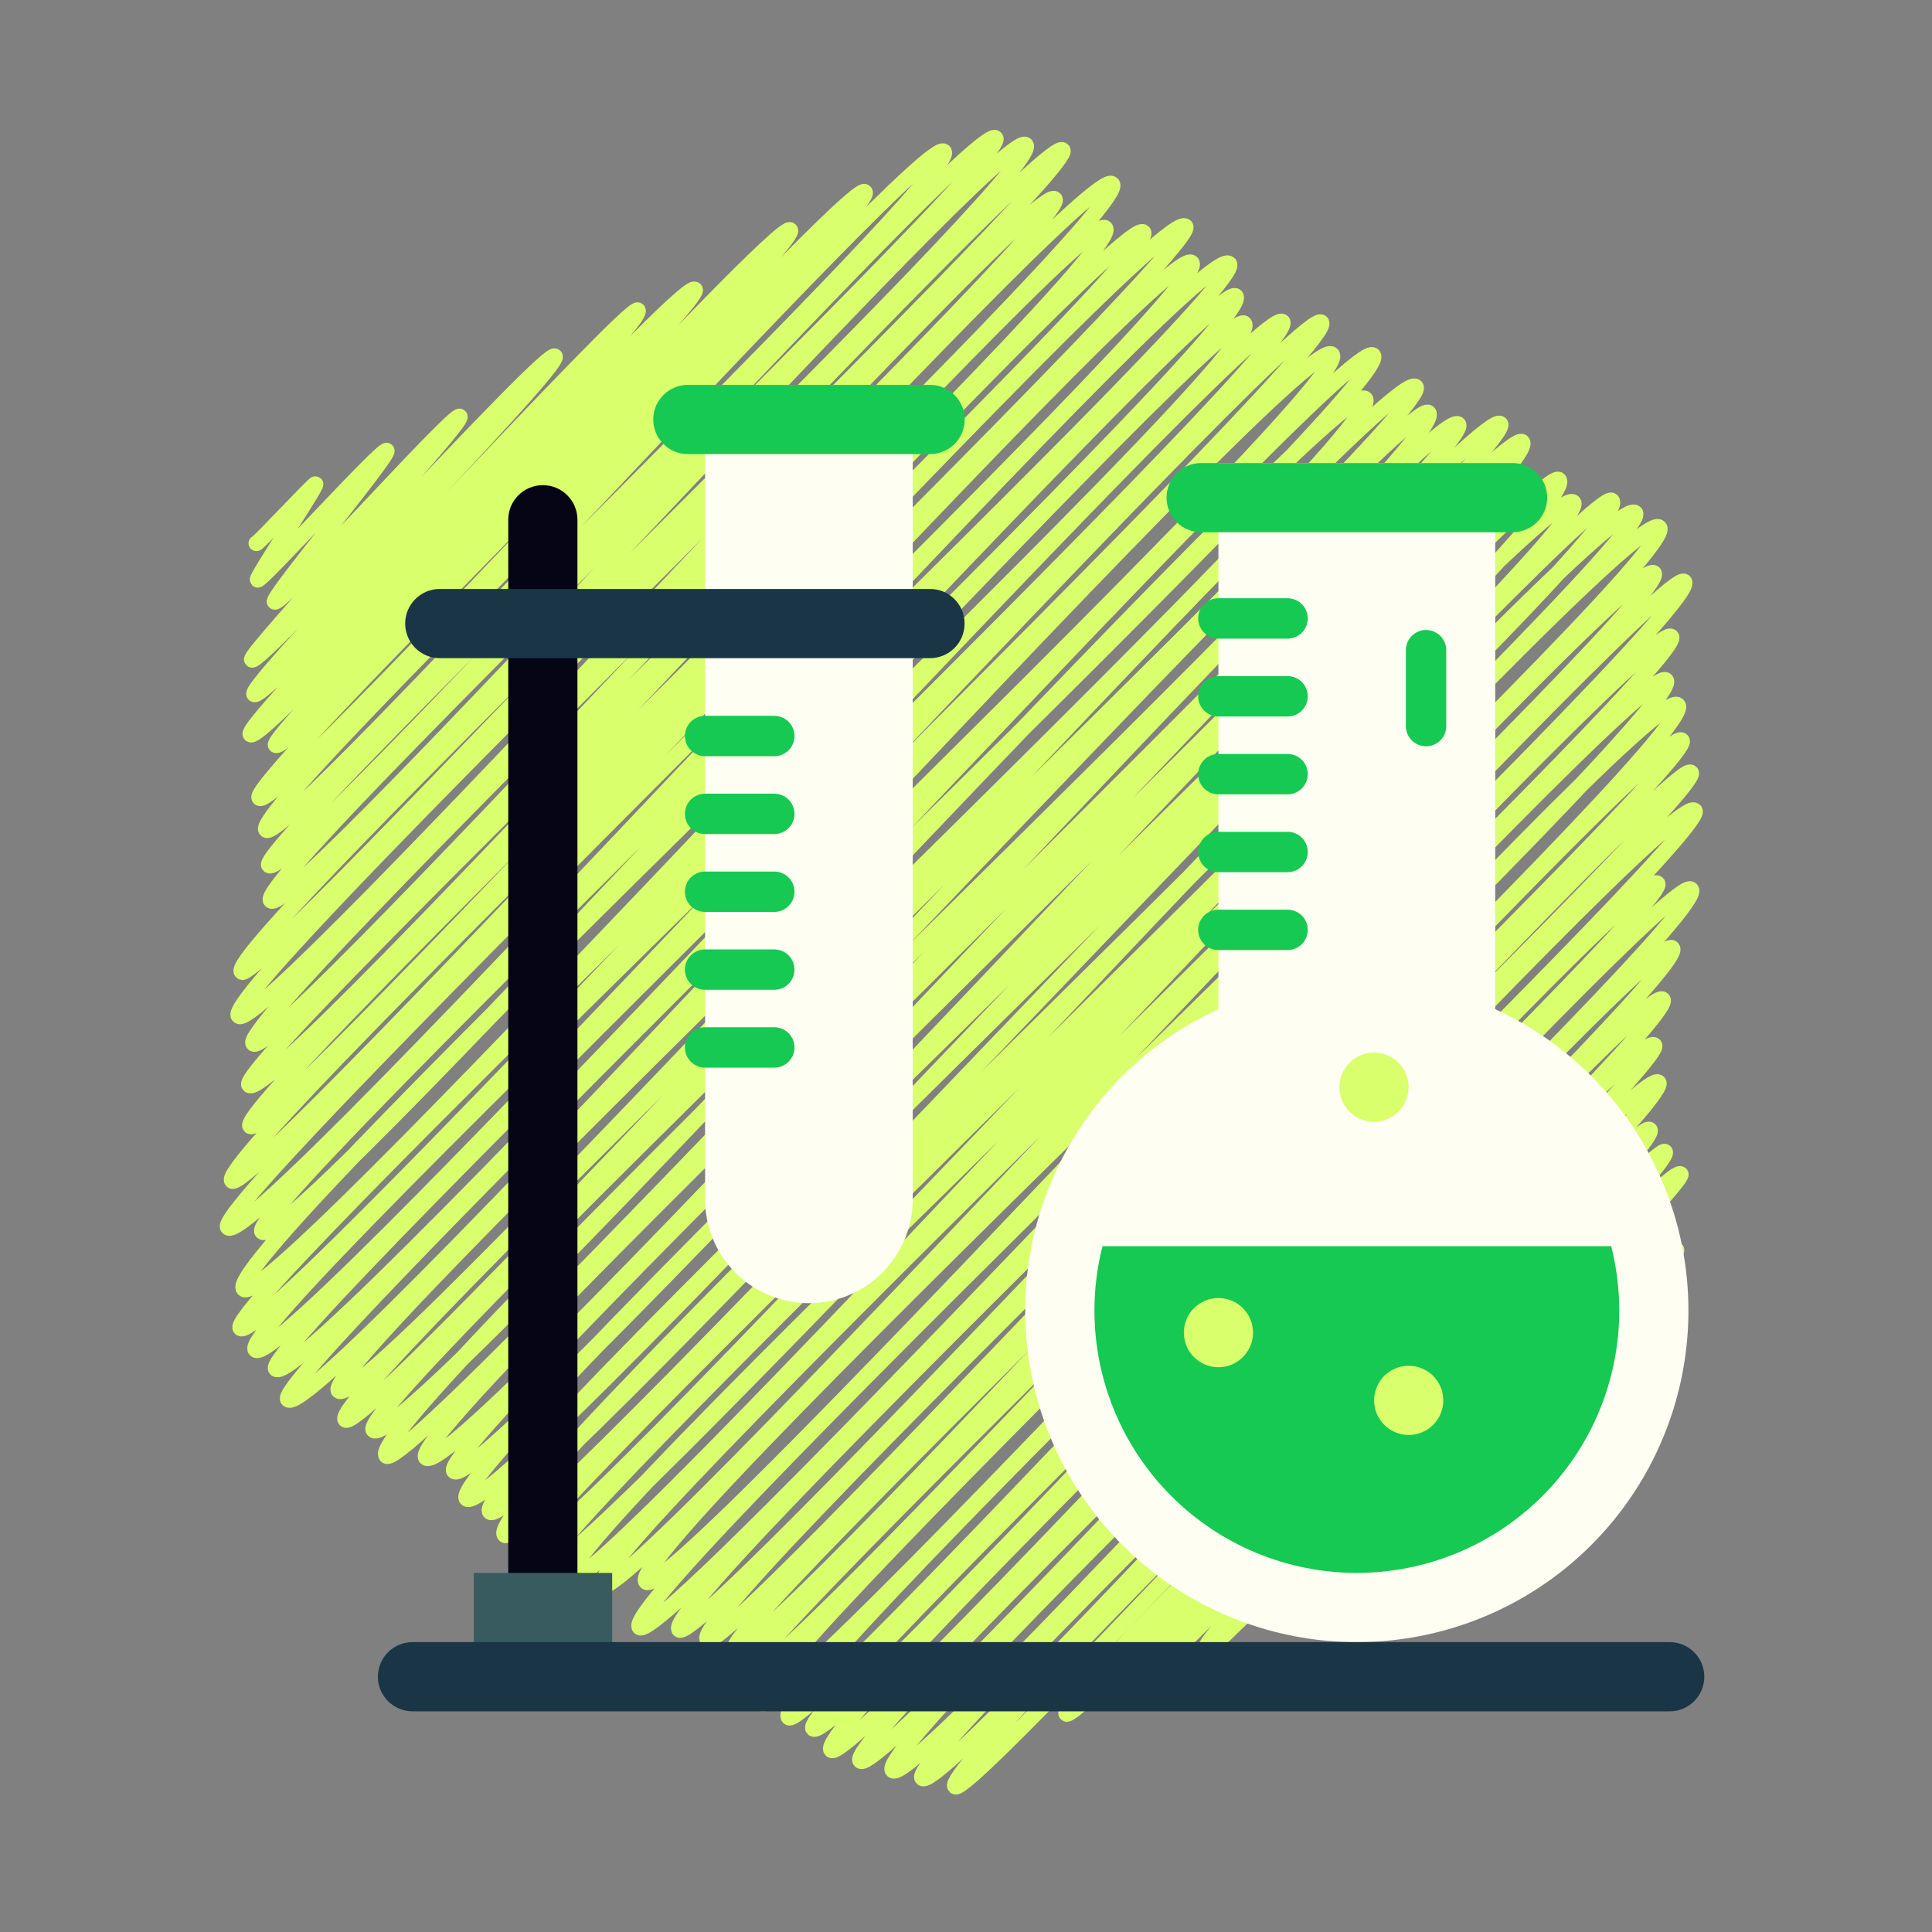
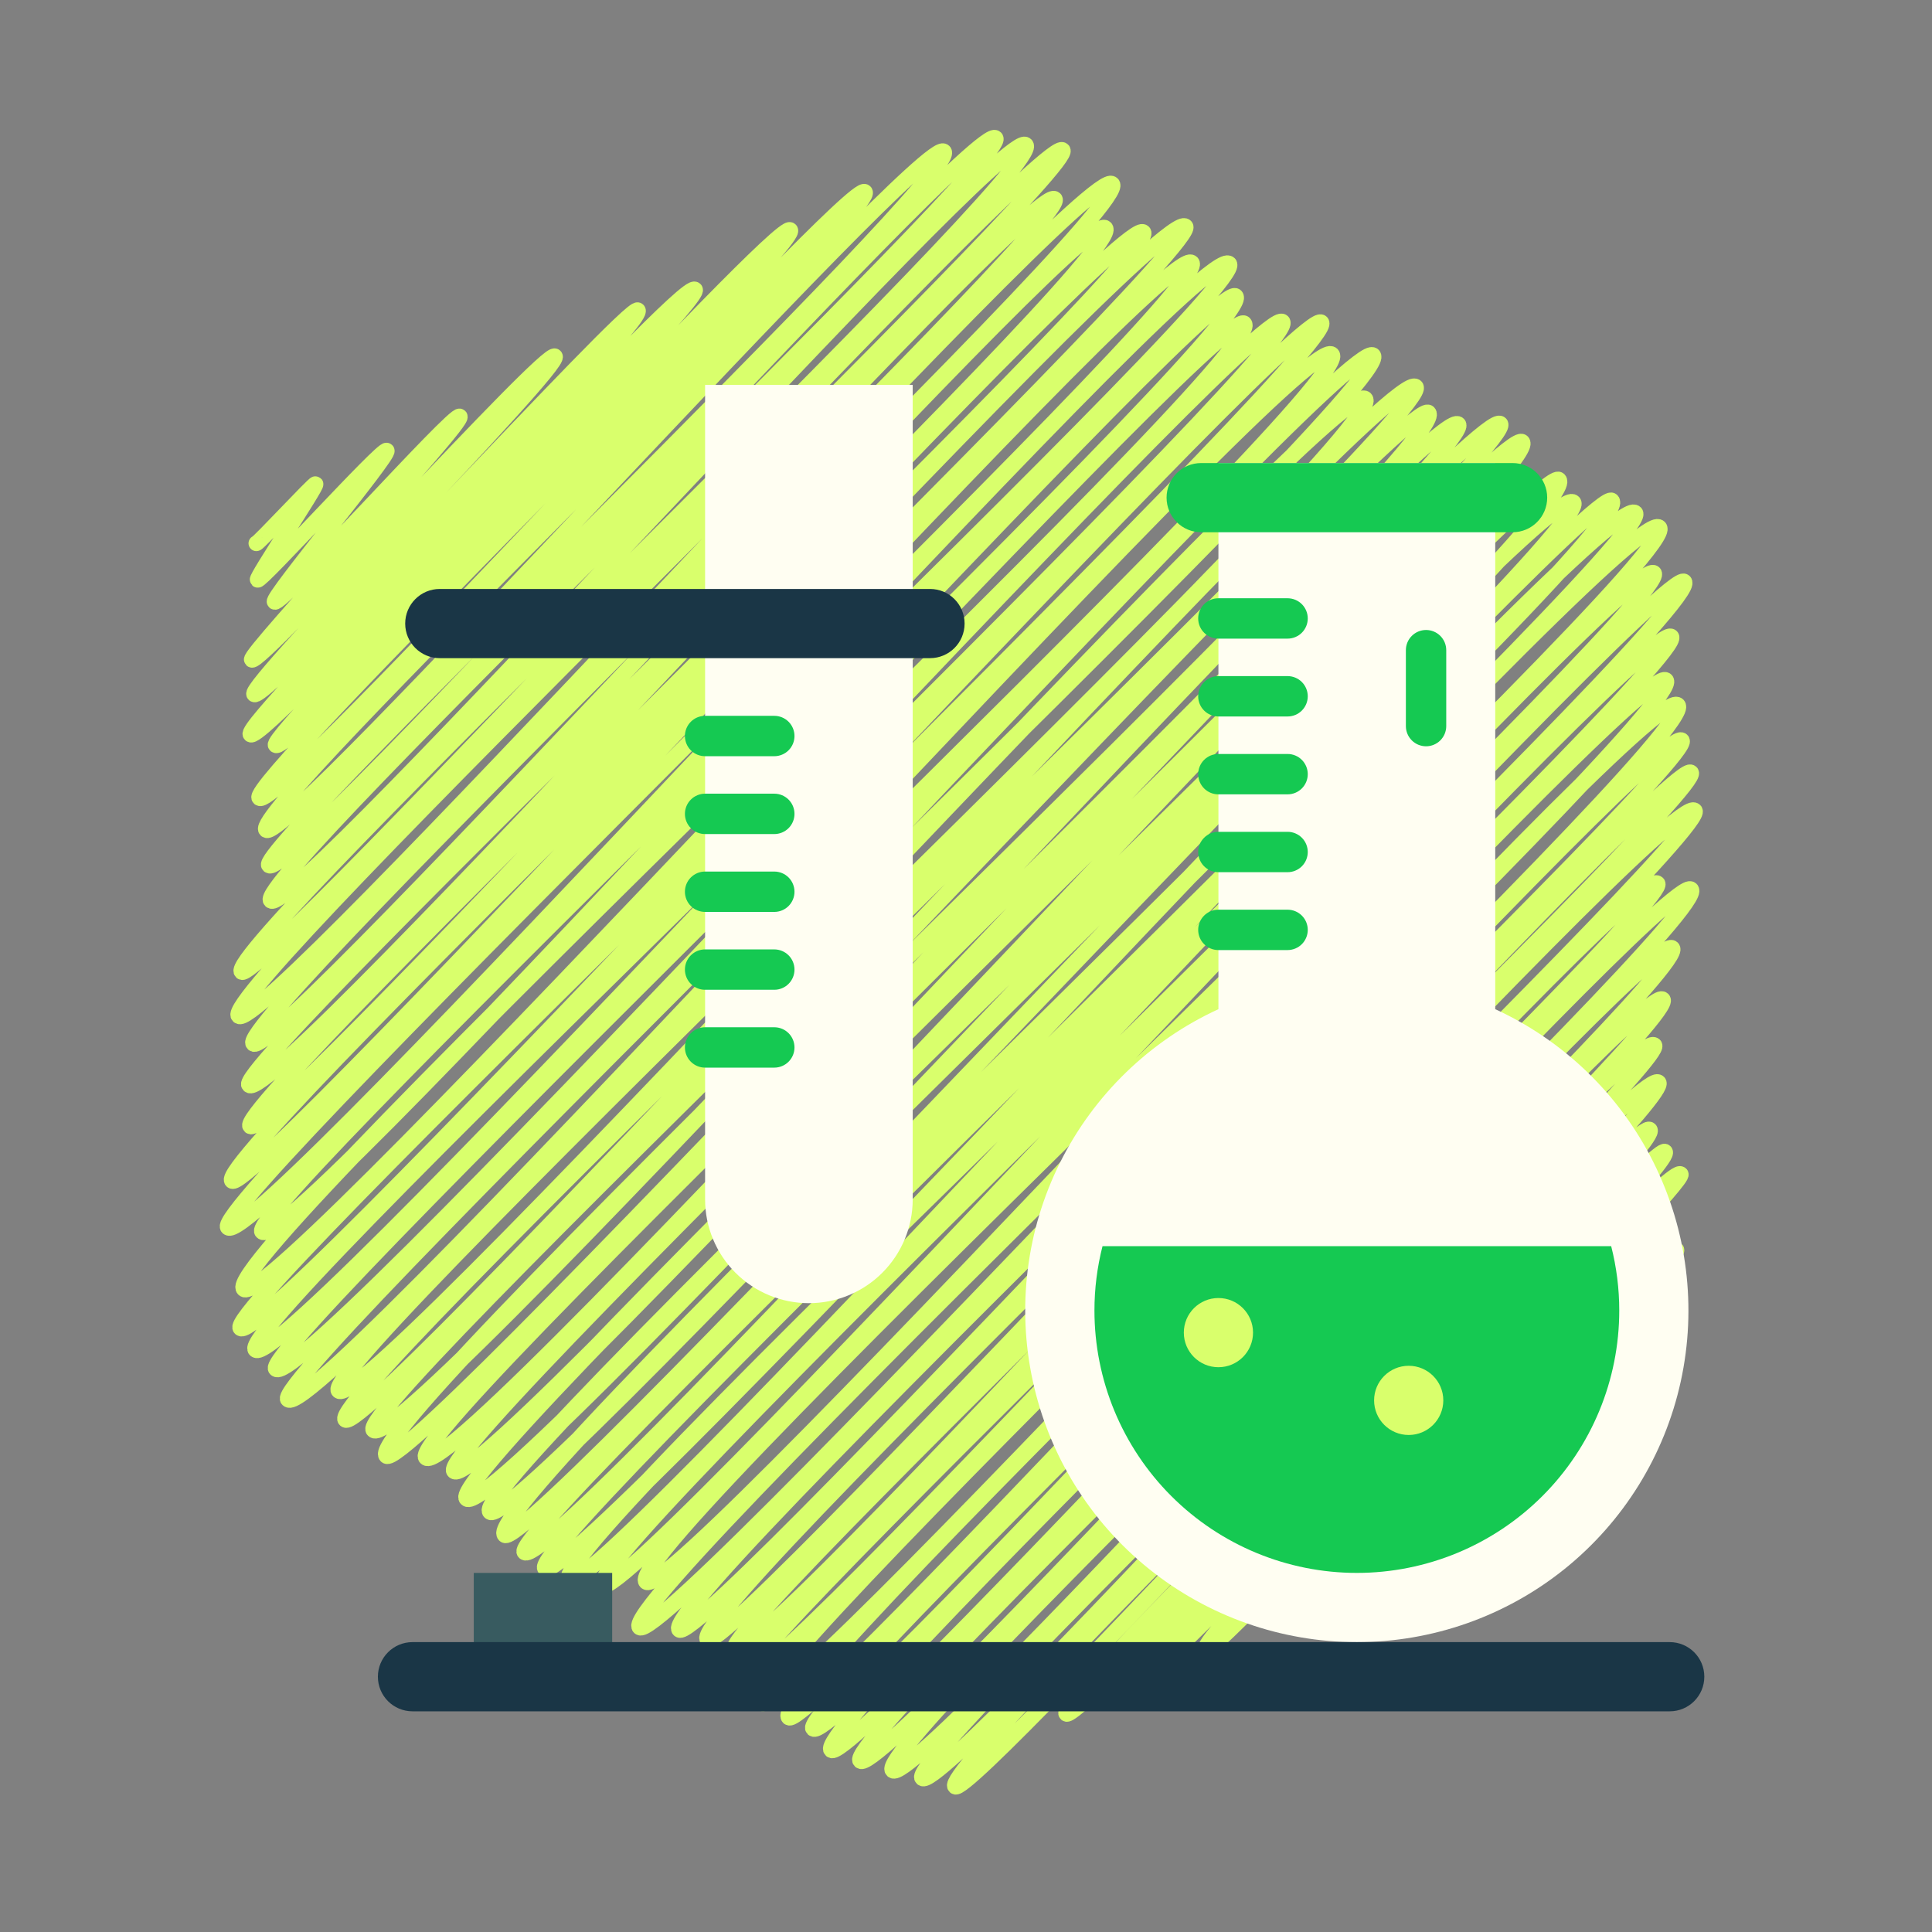
<svg xmlns="http://www.w3.org/2000/svg" width="252" height="252" viewBox="0 0 252 252" fill="none">
  <rect x="0" y="0" width="252" height="252" fill="#808080" stroke="none" />
  <g clip-path="url(#clip0_2058_17856)">
    <path d="M33.438 70.866C33.584 71.015 41.01 62.993 41.155 63.142C41.391 63.384 33.355 75.366 33.607 75.625C33.956 75.982 49.971 58.296 50.439 58.777C50.944 59.294 35.328 77.99 35.82 78.495C36.535 79.229 59.314 53.656 59.966 54.325C60.723 55.101 32.236 85.428 32.844 86.051C33.787 87.019 71.316 45.396 72.375 46.482C73.508 47.644 32.077 89.454 33.151 90.556C34.498 91.938 82.171 39.422 83.191 40.468C84.68 41.996 31.346 94.431 32.677 95.797C34.261 97.422 89.056 36.137 90.648 37.771C91.995 39.152 34.807 96.006 35.959 97.187C37.656 98.928 101.523 28.427 103.069 30.012C104.703 31.688 32.051 102.258 33.831 104.084C36 106.31 111 23.182 112.805 25.034C114.838 27.12 32.333 105.806 34.714 108.249C37.104 110.7 120.628 17.215 123.114 19.764C125.771 22.49 33.123 110.86 35.082 112.87C37.587 115.439 127.312 15.404 129.851 18.01C132.201 20.421 32.752 114.832 35.321 117.469C38.072 120.291 130.962 15.993 133.795 18.9C136.853 22.037 28.805 123.987 31.52 126.772C33.617 128.923 136.101 17.016 138.604 19.585C140.894 21.934 28.153 129.469 31.127 132.52C34.072 135.541 134.813 23.125 137.58 25.964C140.001 28.449 30.413 133.435 33.04 136.131C35.794 138.956 141.898 20.751 145.064 23.999C148.288 27.306 30.081 139.055 32.492 141.528C35.663 144.782 141.131 26.626 144.169 29.743C147.479 33.139 30.105 144.299 32.638 146.899C35.058 149.381 146.224 27.305 149.134 30.291C151.879 33.106 27.382 151.068 30.26 154.02C32.813 156.64 151.237 26.063 154.623 29.537C157.187 32.168 26.876 157.175 29.73 160.103C33.224 163.687 152.012 30.755 155.44 34.272C158.679 37.594 31.451 157.852 34.193 160.665C37.786 164.351 156.586 30.567 160.329 34.407C163.5 37.661 27.919 164.159 31.797 168.138C35.419 171.854 158.209 35.59 161.177 38.634C164.685 42.234 28.557 170.365 31.363 173.243C34.514 176.476 159.348 39.175 162.288 42.192C166.146 46.149 30.025 172.671 33.325 176.057C36.966 179.792 164.185 38.803 167.277 41.975C170.31 45.087 33.276 175.777 35.984 178.555C39.68 182.347 169.465 39.102 172.348 42.059C175.302 45.09 34.745 179.647 37.56 182.536C41.317 186.39 169.849 42.256 173.728 46.236C177.519 50.125 40.964 178.109 44.176 181.404C47.864 185.188 175.763 42.925 179.101 46.349C182.669 50.01 41.989 182.041 45.046 185.178C47.887 188.092 174.42 48.27 178.075 52.02C181.869 55.912 45.671 183.414 48.713 186.535C52.609 190.532 181.053 46.746 184.665 50.452C187.75 53.617 46.465 185.865 50.392 189.893C53.413 192.993 183.388 50.821 186.323 53.831C190.185 57.794 52.105 186.584 55.56 190.129C59.506 194.177 186.755 51.795 190.214 55.345C193.257 58.466 56.1 188.684 59.224 191.89C62.932 195.694 192.487 51.992 195.697 55.286C198.583 58.246 57.287 191.812 60.857 195.475C64.774 199.493 195.423 54.438 198.552 57.648C202.204 61.394 60.283 193.485 63.91 197.206C67.333 200.717 196.321 59.179 199.029 61.957C201.785 64.784 61.811 196.094 65.829 200.217C68.749 203.212 200.466 59.637 203.334 62.579C207.322 66.67 65.67 199.651 68.415 202.467C71.892 206.034 201.383 61.586 205.224 65.526C208.594 68.983 68.081 201.487 71.091 204.575C74.326 207.894 207.506 62.502 210.233 65.299C214.239 69.409 70.159 201.974 74.206 206.126C77.527 209.533 209.353 62.86 213.295 66.903C216.473 70.165 75.151 203.23 78.593 206.762C81.819 210.071 212.496 64.766 216.425 68.797C220.104 72.571 80.261 202.205 84.281 206.329C87.7 209.837 212.566 71.509 215.729 74.754C218.764 77.868 79.884 208.627 83.422 212.257C86.589 215.506 216.91 73.022 219.682 75.867C222.941 79.21 85.176 209.06 88.597 212.57C91.417 215.464 214.954 79.927 217.995 83.048C220.753 85.878 88.897 210.382 92.286 213.859C94.876 216.515 214.144 85.488 217.299 88.726C220.645 92.158 93.287 212.497 95.832 215.108C99.042 218.401 215.144 88.176 218.847 91.975C222.455 95.676 94.539 216.158 97.188 218.876C100.122 221.886 216.45 93.586 219.368 96.579C221.865 99.141 95.812 218.509 99.329 222.117C102.557 225.429 218.02 98.154 220.565 100.765C222.963 103.226 99.299 220.336 102.883 224.013C105.435 226.631 217.766 102.358 221.052 105.73C223.636 108.381 103.542 222.892 106.06 225.476C108.905 228.394 213.236 112.195 216.197 115.233C218.48 117.576 105.37 225.138 108.422 228.269C111.114 231.03 217.694 113.054 220.574 116.008C223.732 119.248 109.377 226.768 112.213 229.678C115.055 232.594 215.348 120.826 218.119 123.669C220.989 126.614 113.383 227.792 116.427 230.916C119.38 233.945 214.171 127.581 216.882 130.363C219.442 132.989 117.759 229.336 120.288 231.93C122.997 234.71 212.9 133.374 215.788 136.337C217.882 138.485 122.167 230.545 124.582 233.023C126.548 235.041 213.6 138.387 216.33 141.187C218.575 143.491 137.367 221.771 139.083 223.531C140.77 225.261 213.171 145.291 215.184 147.356C217.183 149.407 146.584 217.096 148.449 219.009C150.333 220.942 215.713 148.734 217.167 150.226C218.877 151.981 155.579 213.482 157.245 215.191C158.443 216.42 217.467 151.356 219.221 153.155C220.253 154.214 168.623 206.058 169.819 207.285C170.862 208.355 214.64 160.432 215.622 161.439C216.503 162.344 176.438 203.26 177.431 204.279C178.343 205.214 217.542 161.871 218.656 163.015C219.458 163.837 191.323 193.847 192.158 194.704C192.908 195.473 213.91 171.663 214.536 172.305C214.892 172.671 201.645 189.964 202.029 190.358C202.329 190.665 216.278 175.305 216.668 175.705" stroke="#D9FF6C" stroke-width="2.043" stroke-linecap="round" stroke-linejoin="round" />
-     <path d="M66.292 212.868C66.292 215.361 68.313 217.382 70.805 217.382C73.298 217.382 75.319 215.361 75.319 212.868V67.795C75.319 65.302 73.298 63.281 70.805 63.281C68.313 63.281 66.292 65.302 66.292 67.795V212.868Z" fill="#050515" />
    <path d="M61.796 217.382H79.849V205.162H61.796V217.382Z" fill="#385B60" />
    <path d="M158.924 131.632V60.398H195.031V131.632C203.996 135.75 211.285 142.81 215.687 151.64C220.089 160.47 221.339 170.539 219.232 180.178C217.124 189.816 211.784 198.444 204.099 204.631C196.413 210.818 186.843 214.191 176.977 214.191C167.111 214.191 157.541 210.818 149.855 204.631C142.17 198.444 136.83 189.816 134.722 180.178C132.615 170.539 133.866 160.47 138.267 151.64C142.669 142.81 149.958 135.75 158.924 131.632Z" fill="#FFFEF2" />
    <path d="M186.008 97.342C186.706 97.342 187.375 97.064 187.869 96.571C188.363 96.077 188.64 95.407 188.64 94.709V84.805C188.64 84.107 188.363 83.437 187.869 82.944C187.375 82.45 186.706 82.172 186.008 82.172C185.309 82.172 184.64 82.45 184.146 82.944C183.652 83.437 183.375 84.107 183.375 84.805V94.709C183.375 95.407 183.653 96.077 184.146 96.57C184.64 97.064 185.309 97.341 186.008 97.342Z" fill="#15C952" />
    <path d="M142.754 170.936C142.754 180.013 146.36 188.719 152.779 195.138C159.197 201.556 167.903 205.162 176.98 205.162C186.058 205.162 194.763 201.556 201.182 195.138C207.601 188.719 211.207 180.013 211.207 170.936C211.208 168.105 210.854 165.284 210.154 162.541H143.807C143.107 165.284 142.753 168.105 142.754 170.936Z" fill="#15C952" />
    <path d="M156.674 60.397H197.295C199.787 60.397 201.808 62.417 201.808 64.91C201.808 67.403 199.787 69.423 197.295 69.423H156.674C154.182 69.423 152.161 67.403 152.161 64.91C152.161 62.417 154.182 60.397 156.674 60.397Z" fill="#15C952" />
    <path d="M158.918 83.299H167.945C168.643 83.299 169.313 83.022 169.807 82.528C170.3 82.034 170.578 81.365 170.578 80.666C170.578 79.968 170.3 79.298 169.807 78.805C169.313 78.311 168.643 78.034 167.945 78.034H158.918C158.22 78.034 157.55 78.311 157.057 78.805C156.563 79.298 156.285 79.968 156.285 80.666C156.285 81.365 156.563 82.034 157.057 82.528C157.55 83.022 158.22 83.299 158.918 83.299Z" fill="#15C952" />
    <path d="M158.918 93.453H167.945C168.643 93.453 169.313 93.176 169.807 92.682C170.3 92.188 170.578 91.519 170.578 90.82C170.578 90.122 170.3 89.452 169.807 88.959C169.313 88.465 168.643 88.187 167.945 88.187H158.918C158.22 88.187 157.55 88.465 157.057 88.959C156.563 89.452 156.285 90.122 156.285 90.82C156.285 91.519 156.563 92.188 157.057 92.682C157.55 93.176 158.22 93.453 158.918 93.453Z" fill="#15C952" />
    <path d="M158.918 103.61H167.945C168.643 103.61 169.313 103.333 169.807 102.839C170.3 102.345 170.578 101.676 170.578 100.977C170.578 100.279 170.3 99.609 169.807 99.116C169.313 98.622 168.643 98.345 167.945 98.345H158.918C158.22 98.345 157.55 98.622 157.057 99.116C156.563 99.609 156.285 100.279 156.285 100.977C156.285 101.676 156.563 102.345 157.057 102.839C157.55 103.333 158.22 103.61 158.918 103.61Z" fill="#15C952" />
    <path d="M158.918 113.764H167.945C168.643 113.764 169.313 113.487 169.807 112.993C170.3 112.499 170.578 111.83 170.578 111.131C170.578 110.433 170.3 109.763 169.807 109.27C169.313 108.776 168.643 108.498 167.945 108.498H158.918C158.22 108.498 157.55 108.776 157.057 109.27C156.563 109.763 156.285 110.433 156.285 111.131C156.285 111.83 156.563 112.499 157.057 112.993C157.55 113.487 158.22 113.764 158.918 113.764Z" fill="#15C952" />
    <path d="M158.918 123.921H167.945C168.643 123.921 169.313 123.643 169.807 123.15C170.3 122.656 170.578 121.986 170.578 121.288C170.578 120.59 170.3 119.92 169.807 119.426C169.313 118.933 168.643 118.655 167.945 118.655H158.918C158.22 118.655 157.55 118.933 157.057 119.426C156.563 119.92 156.285 120.59 156.285 121.288C156.285 121.986 156.563 122.656 157.057 123.15C157.55 123.643 158.22 123.921 158.918 123.921Z" fill="#15C952" />
    <path d="M222.302 218.702C222.302 216.21 220.282 214.189 217.789 214.189H53.803C51.31 214.189 49.29 216.21 49.29 218.702C49.29 221.195 51.31 223.216 53.803 223.216H217.789C220.282 223.216 222.302 221.195 222.302 218.702Z" fill="#1A3646" />
    <path d="M119.049 50.203V156.44C119.049 160.031 117.622 163.475 115.083 166.014C112.544 168.554 109.1 169.98 105.509 169.98C101.917 169.98 98.474 168.554 95.934 166.014C93.395 163.475 91.968 160.031 91.968 156.44V50.203H119.049Z" fill="#FFFEF2" />
-     <path d="M89.72 59.23C87.228 59.23 85.207 57.209 85.207 54.716C85.207 52.224 87.228 50.203 89.72 50.203H121.314C123.806 50.203 125.827 52.224 125.827 54.716C125.827 57.209 123.806 59.23 121.314 59.23H89.72Z" fill="#15C952" />
    <path d="M57.364 76.82C54.871 76.82 52.851 78.841 52.851 81.334C52.851 83.826 54.871 85.847 57.364 85.847H121.303C123.796 85.847 125.817 83.826 125.817 81.334C125.817 78.841 123.796 76.82 121.303 76.82H57.364Z" fill="#1A3646" />
    <path d="M183.744 187.172C181.251 187.172 179.23 185.151 179.23 182.658C179.23 180.166 181.251 178.145 183.744 178.145C186.236 178.145 188.257 180.166 188.257 182.658C188.257 185.151 186.236 187.172 183.744 187.172Z" fill="#D9FF6C" />
    <path d="M158.925 178.333C156.433 178.333 154.412 176.313 154.412 173.82C154.412 171.327 156.433 169.307 158.925 169.307C161.418 169.307 163.439 171.327 163.439 173.82C163.439 176.313 161.418 178.333 158.925 178.333Z" fill="#D9FF6C" />
-     <path d="M179.216 146.32C176.724 146.32 174.703 144.299 174.703 141.806C174.703 139.314 176.724 137.293 179.216 137.293C181.709 137.293 183.73 139.314 183.73 141.806C183.73 144.299 181.709 146.32 179.216 146.32Z" fill="#D9FF6C" />
    <path d="M91.969 98.636H100.996C101.694 98.636 102.364 98.358 102.858 97.865C103.352 97.371 103.629 96.701 103.629 96.003C103.629 95.305 103.352 94.635 102.858 94.141C102.364 93.647 101.694 93.37 100.996 93.37H91.969C91.271 93.37 90.602 93.647 90.108 94.141C89.614 94.635 89.337 95.305 89.337 96.003C89.337 96.701 89.614 97.371 90.108 97.865C90.602 98.358 91.271 98.636 91.969 98.636Z" fill="#15C952" />
    <path d="M91.969 108.79H100.996C101.694 108.79 102.364 108.513 102.858 108.019C103.352 107.525 103.629 106.855 103.629 106.157C103.629 105.459 103.352 104.789 102.858 104.296C102.364 103.802 101.694 103.524 100.996 103.524H91.969C91.271 103.524 90.602 103.802 90.108 104.296C89.614 104.789 89.337 105.459 89.337 106.157C89.337 106.855 89.614 107.525 90.108 108.019C90.602 108.513 91.271 108.79 91.969 108.79Z" fill="#15C952" />
    <path d="M91.969 118.946H100.996C101.694 118.946 102.364 118.669 102.858 118.175C103.352 117.681 103.629 117.012 103.629 116.314C103.629 115.615 103.352 114.946 102.858 114.452C102.364 113.958 101.694 113.681 100.996 113.681H91.969C91.271 113.681 90.602 113.958 90.108 114.452C89.614 114.946 89.337 115.615 89.337 116.314C89.337 117.012 89.614 117.681 90.108 118.175C90.602 118.669 91.271 118.946 91.969 118.946Z" fill="#15C952" />
    <path d="M91.969 129.101H100.996C101.694 129.101 102.364 128.824 102.858 128.33C103.352 127.836 103.629 127.167 103.629 126.468C103.629 125.77 103.352 125.1 102.858 124.607C102.364 124.113 101.694 123.836 100.996 123.836H91.969C91.271 123.836 90.602 124.113 90.108 124.607C89.614 125.1 89.337 125.77 89.337 126.468C89.337 127.167 89.614 127.836 90.108 128.33C90.602 128.824 91.271 129.101 91.969 129.101Z" fill="#15C952" />
    <path d="M91.969 139.256H100.996C101.694 139.256 102.364 138.979 102.858 138.485C103.352 137.991 103.629 137.321 103.629 136.623C103.629 135.925 103.352 135.255 102.858 134.761C102.364 134.268 101.694 133.99 100.996 133.99H91.969C91.271 133.99 90.602 134.268 90.108 134.761C89.614 135.255 89.337 135.925 89.337 136.623C89.337 137.321 89.614 137.991 90.108 138.485C90.602 138.979 91.271 139.256 91.969 139.256Z" fill="#15C952" />
  </g>
  <defs>
    <clipPath id="clip0_2058_17856">
      <rect width="62.944" height="62.944" fill="white" transform="scale(4.003)" />
    </clipPath>
  </defs>
</svg>